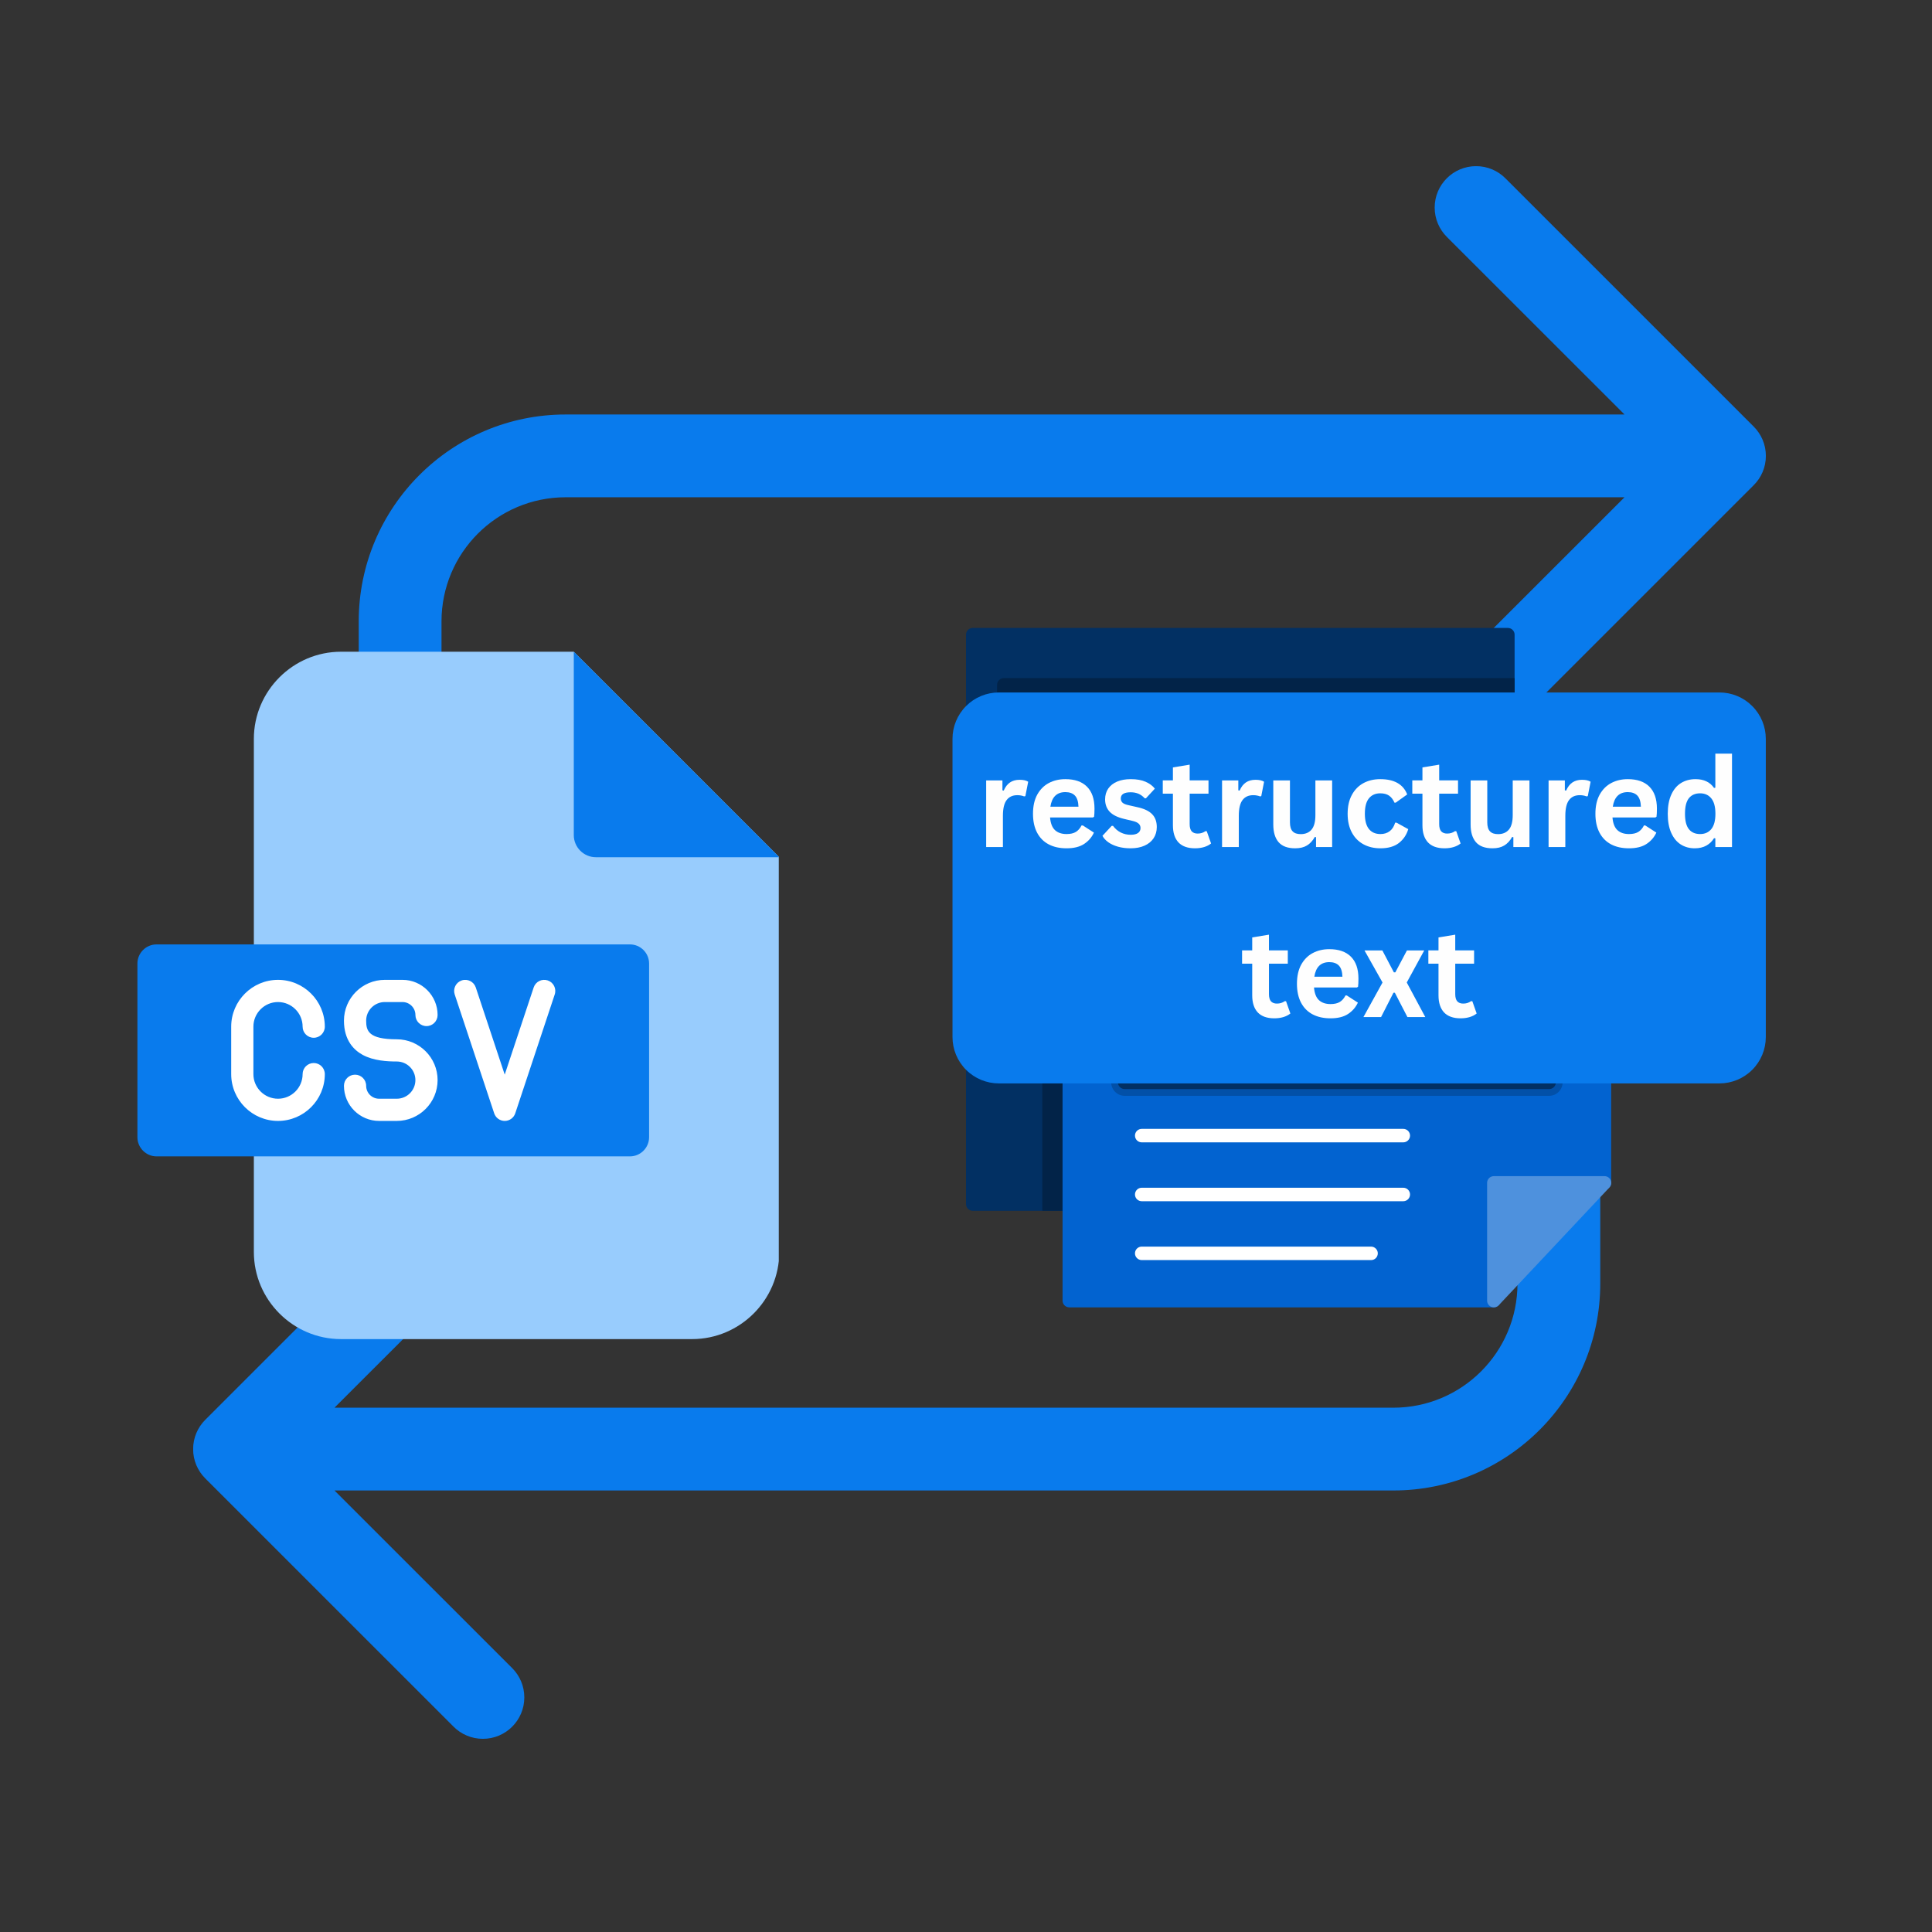
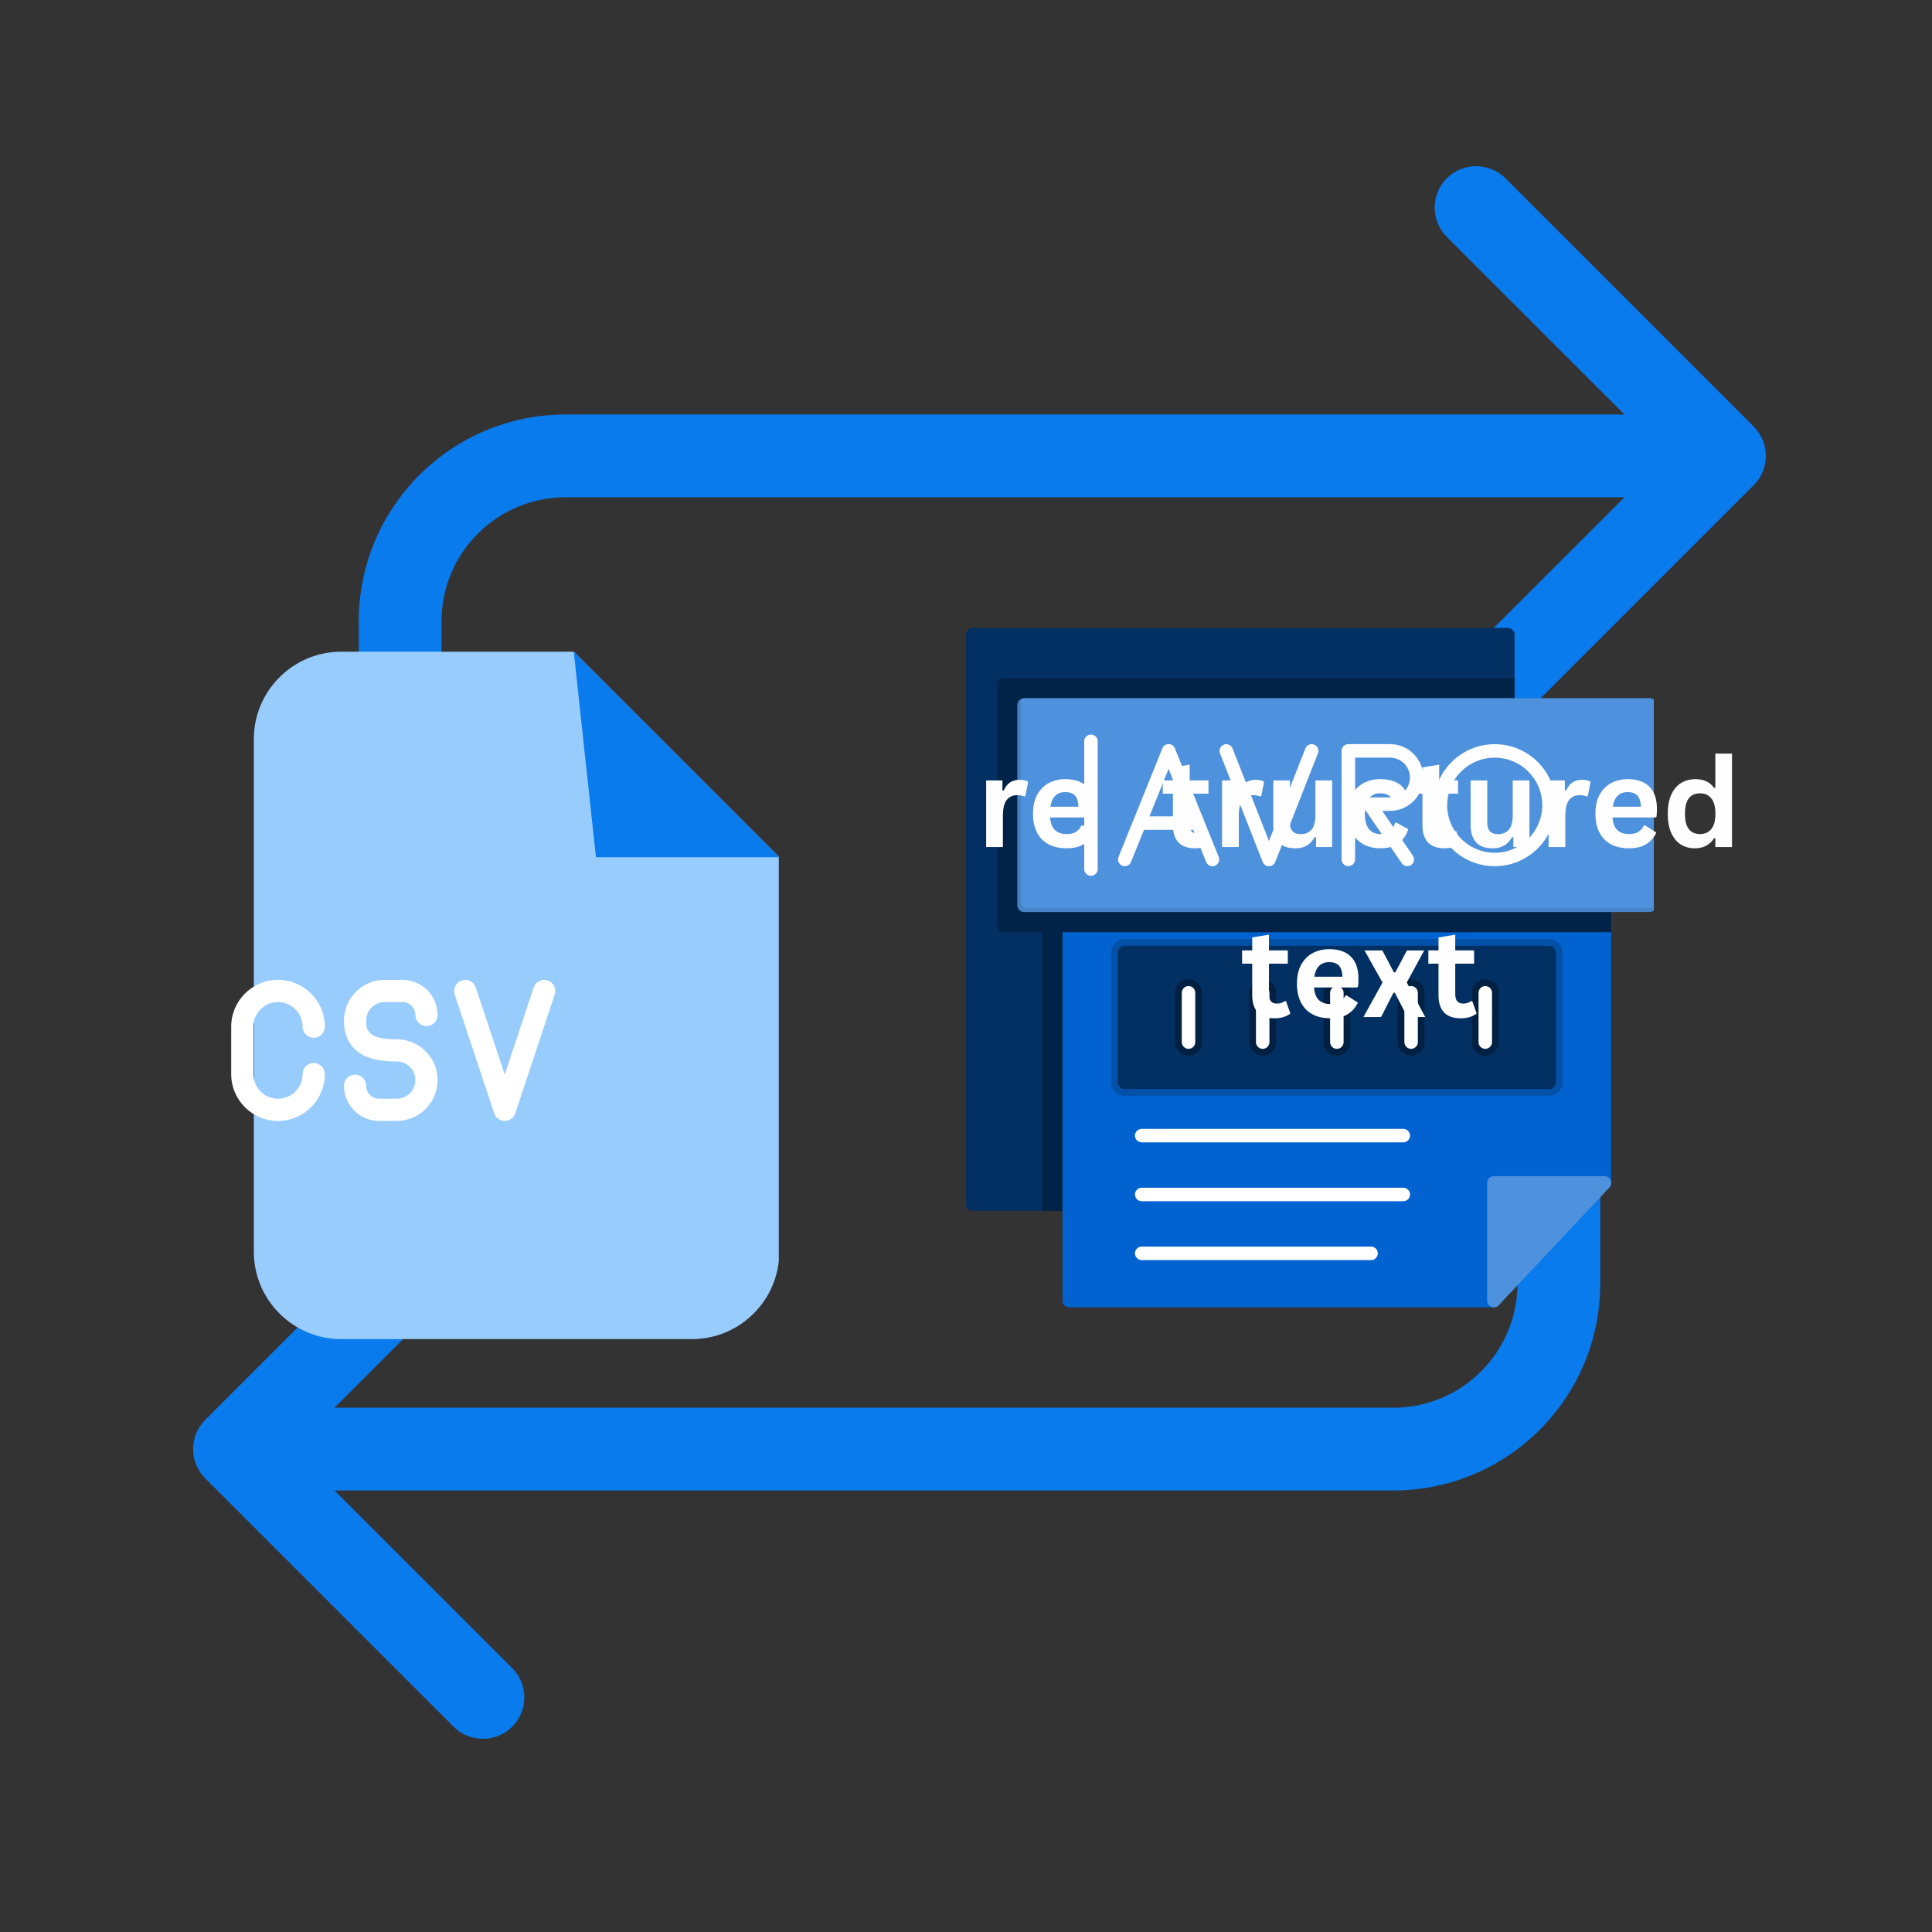
<svg xmlns="http://www.w3.org/2000/svg" width="500" zoomAndPan="magnify" viewBox="0 0 375 375" height="500" preserveAspectRatio="xMidYMid meet" version="1.0">
  <rect x="0" y="0" width="375" height="375" fill="#333333" stroke="none" />
  <defs>
    <g />
    <clipPath id="8cff42a236">
      <path d="M 37.5 32.258 L 342.75 32.258 L 342.75 337.508 L 37.5 337.508 Z M 37.5 32.258 " clip-rule="nonzero" />
    </clipPath>
    <clipPath id="afb2159bab">
      <path d="M 49 126.492 L 151.16 126.492 L 151.16 259.992 L 49 259.992 Z M 49 126.492 " clip-rule="nonzero" />
    </clipPath>
    <clipPath id="097eb3c0ea">
      <path d="M 111 126.492 L 151.16 126.492 L 151.16 167 L 111 167 Z M 111 126.492 " clip-rule="nonzero" />
    </clipPath>
    <clipPath id="16d510aa09">
      <path d="M 26.66 183 L 126 183 L 126 225 L 26.66 225 Z M 26.66 183 " clip-rule="nonzero" />
    </clipPath>
    <clipPath id="b98f0f5d3e">
      <path d="M 187.5 121 L 294 121 L 294 236 L 187.5 236 Z M 187.5 121 " clip-rule="nonzero" />
    </clipPath>
    <clipPath id="1cd3b79ff4">
      <path d="M 197 135 L 321 135 L 321 178 L 197 178 Z M 197 135 " clip-rule="nonzero" />
    </clipPath>
    <clipPath id="8c8c854e02">
      <path d="M 198 135 L 321 135 L 321 177 L 198 177 Z M 198 135 " clip-rule="nonzero" />
    </clipPath>
    <clipPath id="88927b3d5d">
      <path d="M 184.879 134.406 L 342.871 134.406 L 342.871 210.289 L 184.879 210.289 Z M 184.879 134.406 " clip-rule="nonzero" />
    </clipPath>
    <clipPath id="a32cfbaa8e">
-       <path d="M 193.879 134.406 L 333.742 134.406 C 336.129 134.406 338.418 135.352 340.105 137.043 C 341.793 138.73 342.742 141.02 342.742 143.406 L 342.742 201.289 C 342.742 203.676 341.793 205.965 340.105 207.652 C 338.418 209.34 336.129 210.289 333.742 210.289 L 193.879 210.289 C 191.492 210.289 189.203 209.34 187.516 207.652 C 185.828 205.965 184.879 203.676 184.879 201.289 L 184.879 143.406 C 184.879 141.02 185.828 138.73 187.516 137.043 C 189.203 135.352 191.492 134.406 193.879 134.406 Z M 193.879 134.406 " clip-rule="nonzero" />
-     </clipPath>
+       </clipPath>
    <clipPath id="109b5f864c">
      <path d="M 0.879 0.406 L 158.871 0.406 L 158.871 76.289 L 0.879 76.289 Z M 0.879 0.406 " clip-rule="nonzero" />
    </clipPath>
    <clipPath id="dcb439fb68">
      <path d="M 9.879 0.406 L 149.742 0.406 C 152.129 0.406 154.418 1.352 156.105 3.043 C 157.793 4.73 158.742 7.02 158.742 9.406 L 158.742 67.289 C 158.742 69.676 157.793 71.965 156.105 73.652 C 154.418 75.34 152.129 76.289 149.742 76.289 L 9.879 76.289 C 7.492 76.289 5.203 75.34 3.516 73.652 C 1.828 71.965 0.879 69.676 0.879 67.289 L 0.879 9.406 C 0.879 7.02 1.828 4.73 3.516 3.043 C 5.203 1.352 7.492 0.406 9.879 0.406 Z M 9.879 0.406 " clip-rule="nonzero" />
    </clipPath>
    <clipPath id="8a8b51bc0a">
      <rect x="0" width="159" y="0" height="77" />
    </clipPath>
  </defs>
  <g clip-path="url(#8cff42a236)">
    <path fill="#097bed" d="M 340.395 82.801 C 341.848 84.254 342.754 86.262 342.754 88.484 C 342.754 90.711 341.855 92.719 340.395 94.172 L 292.195 142.367 C 290.742 143.824 288.727 144.723 286.512 144.723 C 282.066 144.723 278.469 141.125 278.469 136.684 C 278.469 134.465 279.371 132.449 280.824 130.996 L 315.316 96.52 L 109.793 96.52 C 96.484 96.52 85.695 107.305 85.695 120.617 L 85.695 152.746 C 85.695 157.18 82.098 160.781 77.664 160.781 C 73.23 160.781 69.629 157.18 69.629 152.746 L 69.629 120.617 C 69.629 98.438 87.617 80.453 109.793 80.453 L 315.316 80.453 L 280.824 45.977 C 279.371 44.523 278.469 42.508 278.469 40.289 C 278.469 35.848 282.066 32.25 286.512 32.25 C 288.727 32.25 290.742 33.148 292.195 34.605 Z M 302.574 208.977 C 298.141 208.977 294.543 212.574 294.543 217.008 L 294.543 249.137 C 294.543 262.449 283.754 273.234 270.445 273.234 L 64.922 273.234 L 99.414 238.762 C 100.867 237.305 101.77 235.289 101.77 233.074 C 101.77 228.629 98.172 225.031 93.727 225.031 C 91.512 225.031 89.496 225.934 88.043 227.387 L 39.844 275.582 C 38.391 277.035 37.484 279.043 37.484 281.27 C 37.484 283.492 38.383 285.5 39.844 286.957 L 88.043 335.152 C 89.496 336.605 91.512 337.504 93.727 337.504 C 98.172 337.504 101.77 333.906 101.77 329.465 C 101.77 327.246 100.867 325.23 99.414 323.777 L 64.922 289.301 L 270.445 289.301 C 292.621 289.301 310.609 271.316 310.609 249.137 L 310.609 217.008 C 310.609 212.574 307.008 208.977 302.574 208.977 Z M 302.574 208.977 " fill-opacity="1" fill-rule="nonzero" />
  </g>
  <g clip-path="url(#afb2159bab)">
    <path fill="#98ccfd" d="M 66.191 126.5 L 111.371 126.5 L 151.258 166.387 L 151.258 242.996 C 151.258 252.305 143.648 259.918 134.336 259.918 L 66.191 259.918 C 56.883 259.918 49.273 252.305 49.273 242.996 L 49.273 143.422 C 49.273 134.109 56.883 126.5 66.191 126.5 Z M 66.191 126.5 " fill-opacity="1" fill-rule="evenodd" />
  </g>
  <g clip-path="url(#097eb3c0ea)">
-     <path fill="#097bed" d="M 111.371 126.5 L 151.258 166.387 L 115.672 166.387 C 113.301 166.387 111.371 164.457 111.371 162.086 Z M 111.371 126.5 " fill-opacity="1" fill-rule="evenodd" />
+     <path fill="#097bed" d="M 111.371 126.5 L 151.258 166.387 L 115.672 166.387 Z M 111.371 126.5 " fill-opacity="1" fill-rule="evenodd" />
  </g>
  <g clip-path="url(#16d510aa09)">
-     <path fill="#097bed" d="M 30.387 183.309 L 122.273 183.309 C 124.32 183.309 125.988 184.977 125.988 187.02 L 125.988 220.73 C 125.988 222.773 124.32 224.453 122.273 224.453 L 30.387 224.453 C 28.344 224.453 26.672 222.773 26.672 220.73 L 26.672 187.02 C 26.672 184.977 28.344 183.309 30.387 183.309 Z M 30.387 183.309 " fill-opacity="1" fill-rule="evenodd" />
-   </g>
+     </g>
  <path fill="#ffffff" d="M 49.184 199.273 L 49.184 208.484 C 49.184 211.117 51.328 213.262 53.961 213.262 C 56.598 213.262 58.738 211.117 58.738 208.484 C 58.738 207.297 59.703 206.332 60.895 206.332 C 62.082 206.332 63.047 207.297 63.047 208.484 C 63.047 213.496 58.973 217.57 53.961 217.57 C 48.953 217.57 44.875 213.496 44.875 208.484 L 44.875 199.273 C 44.875 194.266 48.953 190.188 53.961 190.188 C 58.973 190.188 63.047 194.266 63.047 199.273 C 63.047 200.465 62.082 201.43 60.895 201.43 C 59.703 201.43 58.738 200.465 58.738 199.273 C 58.738 196.641 56.598 194.496 53.961 194.496 C 51.328 194.496 49.184 196.641 49.184 199.273 Z M 74.688 194.496 L 78.117 194.496 C 79.504 194.496 80.633 195.625 80.633 197.008 C 80.633 198.199 81.594 199.164 82.785 199.164 C 83.977 199.164 84.938 198.199 84.938 197.008 C 84.938 193.25 81.879 190.188 78.117 190.188 L 74.688 190.188 C 70.316 190.188 66.762 193.742 66.762 198.109 C 66.762 201.973 68.746 203.855 70.41 204.758 C 72.527 205.902 75.191 206.035 77.012 206.035 C 79.008 206.035 80.629 207.652 80.629 209.645 C 80.629 211.641 79.008 213.262 77.012 213.262 L 73.582 213.262 C 72.195 213.262 71.07 212.137 71.07 210.75 C 71.07 209.559 70.105 208.594 68.914 208.594 C 67.727 208.594 66.762 209.559 66.762 210.75 C 66.762 214.512 69.82 217.57 73.582 217.57 L 77.012 217.57 C 81.383 217.57 84.938 214.016 84.938 209.645 C 84.938 205.277 81.383 201.727 77.012 201.727 C 71.516 201.727 71.07 200.086 71.07 198.105 C 71.07 196.117 72.691 194.496 74.688 194.496 Z M 106.309 190.297 C 105.18 189.922 103.961 190.535 103.586 191.664 L 97.965 208.582 L 92.348 191.664 C 91.973 190.535 90.754 189.926 89.625 190.297 C 88.496 190.672 87.883 191.895 88.258 193.023 L 95.922 216.094 C 96.215 216.977 97.039 217.57 97.965 217.57 C 98.895 217.57 99.719 216.977 100.012 216.094 L 107.672 193.023 C 108.047 191.895 107.438 190.672 106.309 190.297 Z M 106.309 190.297 " fill-opacity="1" fill-rule="nonzero" />
  <g clip-path="url(#b98f0f5d3e)">
    <path fill="#023063" d="M 207.551 235.016 L 188.809 235.016 C 188.09 235.016 187.5 234.426 187.5 233.707 L 187.5 123.191 C 187.5 122.469 188.09 121.879 188.809 121.879 L 292.676 121.883 C 293.398 121.883 293.984 122.469 293.984 123.191 L 293.984 136.855 C 293.984 137.574 293.398 138.164 292.676 138.164 L 200.078 138.164 L 200.078 174.402 L 207.551 174.402 C 208.27 174.402 208.859 174.992 208.859 175.711 L 208.859 233.707 C 208.859 234.426 208.27 235.016 207.551 235.016 Z M 207.551 235.016 " fill-opacity="1" fill-rule="evenodd" />
  </g>
  <path fill="#022348" d="M 207.551 235.016 L 202.316 235.016 L 202.316 175.711 C 202.316 175.262 202.375 174.824 202.48 174.402 L 207.551 174.402 C 208.27 174.402 208.859 174.992 208.859 175.711 L 208.859 233.707 C 208.859 234.426 208.27 235.016 207.551 235.016 Z M 207.551 235.016 " fill-opacity="1" fill-rule="evenodd" />
  <path fill="#022348" d="M 293.984 131.617 L 293.984 136.855 C 293.984 137.574 293.398 138.164 292.676 138.164 L 200.078 138.164 L 200.078 174.402 L 207.551 174.402 C 208.27 174.402 208.859 174.992 208.859 175.711 L 208.859 180.949 L 194.844 180.949 C 194.125 180.949 193.535 180.359 193.535 179.641 L 193.535 132.926 C 193.535 132.207 194.121 131.617 194.844 131.617 Z M 293.984 131.617 " fill-opacity="1" fill-rule="evenodd" />
  <path fill="#0263d0" d="M 289.953 253.758 L 207.551 253.758 C 206.832 253.758 206.242 253.168 206.242 252.449 L 206.242 175.711 C 206.242 174.992 206.832 174.402 207.551 174.402 L 311.418 174.402 C 312.141 174.402 312.727 174.992 312.727 175.711 L 312.727 229.598 C 312.727 230.316 312.141 230.906 311.418 230.906 L 291.25 230.906 L 291.25 252.449 C 291.262 253.168 290.676 253.758 289.953 253.758 Z M 289.953 253.758 " fill-opacity="1" fill-rule="evenodd" />
  <path fill="#022348" d="M 204.934 180.949 L 204.934 175.711 C 204.934 174.992 205.523 174.402 206.242 174.402 L 311.418 174.402 C 312.141 174.402 312.727 174.992 312.727 175.711 L 312.727 180.949 Z M 204.934 180.949 " fill-opacity="1" fill-rule="evenodd" />
  <g clip-path="url(#1cd3b79ff4)">
    <path fill="#4683c7" d="M 320.215 177.02 L 198.77 177.02 C 198.051 177.02 197.461 176.434 197.461 175.711 L 197.461 136.855 C 197.461 136.133 198.051 135.543 198.77 135.543 L 320.215 135.543 C 320.934 135.543 321.523 136.133 321.523 136.855 L 321.523 175.711 C 321.523 176.434 320.934 177.02 320.215 177.02 Z M 320.215 177.02 " fill-opacity="1" fill-rule="evenodd" />
  </g>
  <g clip-path="url(#8c8c854e02)">
    <path fill="#4e91dd" d="M 198.262 135.648 C 198.418 135.582 198.59 135.543 198.77 135.543 L 320.215 135.543 C 320.934 135.543 321.523 136.133 321.523 136.855 L 321.523 175.711 C 321.523 175.875 321.492 176.031 321.438 176.176 C 321.281 176.242 321.109 176.281 320.93 176.281 L 199.484 176.281 C 198.766 176.281 198.176 175.691 198.176 174.973 L 198.176 136.113 C 198.176 135.949 198.207 135.793 198.262 135.648 Z M 198.262 135.648 " fill-opacity="1" fill-rule="evenodd" />
  </g>
  <path fill="#4e91dd" d="M 289.953 253.758 C 289.797 253.758 289.629 253.73 289.469 253.664 C 288.973 253.469 288.645 252.984 288.645 252.449 L 288.645 229.598 C 288.645 228.875 289.234 228.289 289.953 228.289 L 311.434 228.289 C 311.957 228.289 312.426 228.602 312.637 229.074 C 312.848 229.559 312.742 230.105 312.387 230.488 L 290.91 253.34 C 290.648 253.613 290.309 253.758 289.953 253.758 Z M 289.953 253.758 " fill-opacity="1" fill-rule="evenodd" />
  <path fill="#0250a8" d="M 300.688 212.699 L 218.297 212.699 C 216.855 212.699 215.68 211.523 215.68 210.082 L 215.68 184.887 C 215.68 183.445 216.855 182.27 218.297 182.27 L 300.688 182.27 C 302.129 182.27 303.305 183.445 303.305 184.887 L 303.305 210.07 C 303.305 211.516 302.137 212.699 300.688 212.699 Z M 300.688 212.699 " fill-opacity="1" fill-rule="evenodd" />
  <path fill="#023063" d="M 300.688 211.391 L 218.297 211.391 C 217.578 211.391 216.988 210.801 216.988 210.082 L 216.988 184.887 C 216.988 184.168 217.578 183.578 218.297 183.578 L 300.688 183.578 C 301.406 183.578 301.996 184.168 301.996 184.887 L 301.996 210.07 C 301.996 210.801 301.406 211.391 300.688 211.391 Z M 300.688 211.391 " fill-opacity="1" fill-rule="evenodd" />
  <path fill="#022041" d="M 230.691 204.887 C 229.25 204.887 228.074 203.711 228.074 202.27 L 228.074 192.699 C 228.074 191.258 229.25 190.082 230.691 190.082 C 232.133 190.082 233.309 191.258 233.309 192.699 L 233.309 202.27 C 233.309 203.711 232.133 204.887 230.691 204.887 Z M 245.09 204.887 C 243.645 204.887 242.469 203.711 242.469 202.27 L 242.469 192.699 C 242.469 191.258 243.645 190.082 245.09 190.082 C 246.531 190.082 247.707 191.258 247.707 192.699 L 247.707 202.27 C 247.707 203.711 246.531 204.887 245.09 204.887 Z M 259.484 204.887 C 258.043 204.887 256.867 203.711 256.867 202.27 L 256.867 192.699 C 256.867 191.258 258.043 190.082 259.484 190.082 C 260.926 190.082 262.102 191.258 262.102 192.699 L 262.102 202.27 C 262.102 203.715 260.934 204.887 259.484 204.887 Z M 273.895 204.887 C 272.453 204.887 271.277 203.711 271.277 202.27 L 271.277 192.699 C 271.277 191.258 272.453 190.082 273.895 190.082 C 275.336 190.082 276.512 191.258 276.512 192.699 L 276.512 202.27 C 276.512 203.711 275.336 204.887 273.895 204.887 Z M 288.293 204.887 C 286.852 204.887 285.676 203.711 285.676 202.27 L 285.676 192.699 C 285.676 191.258 286.852 190.082 288.293 190.082 C 289.734 190.082 290.91 191.258 290.91 192.699 L 290.91 202.27 C 290.91 203.711 289.734 204.887 288.293 204.887 Z M 288.293 204.887 " fill-opacity="1" fill-rule="evenodd" />
  <path fill="#ffffff" d="M 230.691 203.578 C 229.973 203.578 229.383 202.988 229.383 202.27 L 229.383 192.699 C 229.383 191.98 229.973 191.391 230.691 191.391 C 231.41 191.391 232 191.98 232 192.699 L 232 202.27 C 232 202.988 231.41 203.578 230.691 203.578 Z M 230.691 203.578 " fill-opacity="1" fill-rule="evenodd" />
  <path fill="#ffffff" d="M 245.09 203.578 C 244.367 203.578 243.781 202.988 243.781 202.27 L 243.781 192.699 C 243.781 191.98 244.367 191.391 245.09 191.391 C 245.809 191.391 246.398 191.98 246.398 192.699 L 246.398 202.27 C 246.398 202.988 245.809 203.578 245.09 203.578 Z M 245.09 203.578 " fill-opacity="1" fill-rule="evenodd" />
  <path fill="#ffffff" d="M 259.484 203.578 C 258.766 203.578 258.176 202.988 258.176 202.27 L 258.176 192.699 C 258.176 191.98 258.766 191.391 259.484 191.391 C 260.203 191.391 260.793 191.98 260.793 192.699 L 260.793 202.27 C 260.793 202.988 260.219 203.578 259.484 203.578 Z M 259.484 203.578 " fill-opacity="1" fill-rule="evenodd" />
  <path fill="#ffffff" d="M 273.895 203.578 C 273.176 203.578 272.586 202.988 272.586 202.27 L 272.586 192.699 C 272.586 191.98 273.176 191.391 273.895 191.391 C 274.613 191.391 275.203 191.98 275.203 192.699 L 275.203 202.27 C 275.203 202.988 274.613 203.578 273.895 203.578 Z M 273.895 203.578 " fill-opacity="1" fill-rule="evenodd" />
  <path fill="#ffffff" d="M 288.293 203.578 C 287.57 203.578 286.984 202.988 286.984 202.27 L 286.984 192.699 C 286.984 191.98 287.57 191.391 288.293 191.391 C 289.012 191.391 289.602 191.98 289.602 192.699 L 289.602 202.27 C 289.602 202.988 289.012 203.578 288.293 203.578 Z M 288.293 203.578 " fill-opacity="1" fill-rule="evenodd" />
  <path fill="#ffffff" d="M 272.375 221.73 L 221.609 221.73 C 220.887 221.73 220.297 221.141 220.297 220.422 C 220.297 219.703 220.887 219.113 221.609 219.113 L 272.375 219.113 C 273.098 219.113 273.688 219.703 273.688 220.422 C 273.688 221.141 273.098 221.73 272.375 221.73 Z M 272.375 221.73 " fill-opacity="1" fill-rule="evenodd" />
  <path fill="#ffffff" d="M 272.375 233.156 L 221.609 233.156 C 220.887 233.156 220.297 232.566 220.297 231.848 C 220.297 231.129 220.887 230.539 221.609 230.539 L 272.375 230.539 C 273.098 230.539 273.688 231.129 273.688 231.848 C 273.688 232.566 273.098 233.156 272.375 233.156 Z M 272.375 233.156 " fill-opacity="1" fill-rule="evenodd" />
  <path fill="#ffffff" d="M 266.133 244.582 L 221.609 244.582 C 220.887 244.582 220.297 243.992 220.297 243.273 C 220.297 242.555 220.887 241.965 221.609 241.965 L 266.121 241.965 C 266.84 241.965 267.43 242.555 267.43 243.273 C 267.43 243.992 266.855 244.582 266.133 244.582 Z M 266.133 244.582 " fill-opacity="1" fill-rule="evenodd" />
  <path fill="#fefefe" d="M 211.754 169.992 C 211.031 169.992 210.445 169.402 210.445 168.684 L 210.445 143.883 C 210.445 143.16 211.031 142.574 211.754 142.574 C 212.473 142.574 213.062 143.16 213.062 143.883 L 213.062 168.684 C 213.062 169.402 212.473 169.992 211.754 169.992 Z M 211.754 169.992 " fill-opacity="1" fill-rule="evenodd" />
-   <path fill="#fefefe" d="M 307.23 169.992 C 306.512 169.992 305.922 169.402 305.922 168.684 L 305.922 143.883 C 305.922 143.16 306.512 142.574 307.23 142.574 C 307.949 142.574 308.539 143.16 308.539 143.883 L 308.539 168.684 C 308.539 169.402 307.949 169.992 307.23 169.992 Z M 307.23 169.992 " fill-opacity="1" fill-rule="evenodd" />
  <path fill="#fefefe" d="M 235.336 168.133 C 234.812 168.133 234.328 167.82 234.121 167.309 L 231.594 161.066 L 222.055 161.066 L 219.527 167.309 C 219.254 167.977 218.492 168.305 217.824 168.031 C 217.156 167.754 216.832 166.996 217.105 166.328 L 219.945 159.285 C 219.957 159.273 219.957 159.246 219.973 159.234 L 225.613 145.258 C 225.809 144.758 226.293 144.43 226.828 144.43 C 227.367 144.43 227.836 144.758 228.047 145.258 L 233.688 159.234 C 233.703 159.262 233.703 159.273 233.715 159.301 L 236.555 166.328 C 236.828 166.996 236.504 167.754 235.836 168.031 C 235.664 168.094 235.496 168.133 235.336 168.133 Z M 223.113 158.449 L 230.547 158.449 L 226.828 149.246 Z M 223.113 158.449 " fill-opacity="1" fill-rule="evenodd" />
  <path fill="#fefefe" d="M 246.305 168.133 C 245.77 168.133 245.285 167.809 245.09 167.309 L 236.805 146.238 C 236.543 145.57 236.867 144.812 237.535 144.535 C 238.203 144.273 238.965 144.602 239.238 145.27 L 246.305 163.238 L 253.375 145.27 C 253.637 144.602 254.395 144.262 255.074 144.535 C 255.742 144.797 256.082 145.559 255.809 146.238 L 247.523 167.309 C 247.328 167.809 246.844 168.133 246.305 168.133 Z M 246.305 168.133 " fill-opacity="1" fill-rule="evenodd" />
  <path fill="#fefefe" d="M 273.164 168.133 C 272.742 168.133 272.34 167.938 272.078 167.559 L 265.125 157.391 L 263.02 157.391 L 263.02 166.812 C 263.02 167.531 262.43 168.121 261.711 168.121 C 260.992 168.121 260.402 167.531 260.402 166.812 L 260.402 145.742 C 260.402 145.02 260.992 144.43 261.711 144.43 L 269.801 144.43 C 273.371 144.43 276.277 147.336 276.277 150.91 C 276.277 154.484 273.371 157.391 269.801 157.391 L 268.293 157.391 L 274.234 166.078 C 274.641 166.68 274.484 167.492 273.895 167.898 C 273.672 168.055 273.426 168.133 273.164 168.133 Z M 265.848 154.785 L 269.812 154.785 C 271.945 154.785 273.672 153.055 273.672 150.922 C 273.672 148.789 271.945 147.062 269.812 147.062 L 263.031 147.062 L 263.031 154.785 L 265.809 154.785 C 265.82 154.785 265.832 154.785 265.848 154.785 Z M 265.848 154.785 " fill-opacity="1" fill-rule="evenodd" />
  <path fill="#fefefe" d="M 290.125 168.133 C 283.594 168.133 278.281 162.82 278.281 156.289 C 278.281 149.758 283.594 144.445 290.125 144.445 C 296.656 144.445 301.969 149.758 301.969 156.289 C 301.969 162.82 296.656 168.133 290.125 168.133 Z M 290.125 147.062 C 287.664 147.062 285.348 148.02 283.594 149.758 C 281.852 151.5 280.898 153.816 280.898 156.289 C 280.898 161.379 285.035 165.516 290.125 165.516 C 295.215 165.516 299.352 161.379 299.352 156.289 C 299.352 151.199 295.215 147.062 290.125 147.062 Z M 290.125 147.062 " fill-opacity="1" fill-rule="evenodd" />
  <g clip-path="url(#88927b3d5d)">
    <g clip-path="url(#a32cfbaa8e)">
      <g transform="matrix(1, 0, 0, 1, 184, 134)">
        <g clip-path="url(#8a8b51bc0a)">
          <g clip-path="url(#109b5f864c)">
            <g clip-path="url(#dcb439fb68)">
              <path fill="#097bed" d="M 0.879 0.406 L 158.871 0.406 L 158.871 76.289 L 0.879 76.289 Z M 0.879 0.406 " fill-opacity="1" fill-rule="nonzero" />
            </g>
          </g>
        </g>
      </g>
    </g>
  </g>
  <g fill="#fefefe" fill-opacity="1">
    <g transform="translate(189.555, 164.405)">
      <g>
        <path d="M 1.859 0 L 1.859 -12.922 L 5.016 -12.922 L 5.016 -11 L 5.266 -10.953 C 5.578 -11.672 5.984 -12.195 6.484 -12.531 C 6.992 -12.875 7.613 -13.047 8.344 -13.047 C 9.082 -13.047 9.641 -12.922 10.016 -12.672 L 9.469 -9.875 L 9.219 -9.828 C 9.008 -9.91 8.805 -9.969 8.609 -10 C 8.422 -10.039 8.188 -10.062 7.906 -10.062 C 7 -10.062 6.305 -9.742 5.828 -9.109 C 5.348 -8.473 5.109 -7.453 5.109 -6.047 L 5.109 0 Z M 1.859 0 " />
      </g>
    </g>
  </g>
  <g fill="#fefefe" fill-opacity="1">
    <g transform="translate(199.347, 164.405)">
      <g>
        <path d="M 12.781 -5.734 L 4.469 -5.734 C 4.562 -4.609 4.879 -3.789 5.422 -3.281 C 5.973 -2.77 6.723 -2.516 7.672 -2.516 C 8.41 -2.516 9.008 -2.648 9.469 -2.922 C 9.926 -3.203 10.297 -3.625 10.578 -4.188 L 10.828 -4.188 L 12.984 -2.797 C 12.566 -1.891 11.93 -1.156 11.078 -0.594 C 10.223 -0.031 9.086 0.25 7.672 0.25 C 6.328 0.25 5.172 -0.004 4.203 -0.516 C 3.234 -1.023 2.484 -1.781 1.953 -2.781 C 1.422 -3.789 1.156 -5.016 1.156 -6.453 C 1.156 -7.922 1.43 -9.16 1.984 -10.172 C 2.547 -11.18 3.297 -11.93 4.234 -12.422 C 5.18 -12.922 6.25 -13.172 7.438 -13.172 C 9.258 -13.172 10.656 -12.688 11.625 -11.719 C 12.602 -10.75 13.094 -9.328 13.094 -7.453 C 13.094 -6.773 13.066 -6.25 13.016 -5.875 Z M 9.984 -7.828 C 9.953 -8.816 9.723 -9.535 9.297 -9.984 C 8.867 -10.43 8.25 -10.656 7.438 -10.656 C 5.789 -10.656 4.82 -9.711 4.531 -7.828 Z M 9.984 -7.828 " />
      </g>
    </g>
  </g>
  <g fill="#fefefe" fill-opacity="1">
    <g transform="translate(213.391, 164.405)">
      <g>
-         <path d="M 6.047 0.25 C 5.16 0.25 4.348 0.145 3.609 -0.062 C 2.879 -0.27 2.254 -0.555 1.734 -0.922 C 1.223 -1.285 0.844 -1.703 0.594 -2.172 L 2.391 -4.109 L 2.641 -4.109 C 3.066 -3.535 3.57 -3.102 4.156 -2.812 C 4.75 -2.52 5.391 -2.375 6.078 -2.375 C 6.703 -2.375 7.176 -2.488 7.5 -2.719 C 7.82 -2.945 7.984 -3.27 7.984 -3.688 C 7.984 -4.02 7.867 -4.297 7.641 -4.516 C 7.41 -4.742 7.035 -4.922 6.516 -5.047 L 4.812 -5.453 C 3.531 -5.754 2.594 -6.219 2 -6.844 C 1.406 -7.477 1.109 -8.281 1.109 -9.25 C 1.109 -10.051 1.312 -10.75 1.719 -11.344 C 2.133 -11.938 2.711 -12.391 3.453 -12.703 C 4.203 -13.016 5.078 -13.172 6.078 -13.172 C 7.234 -13.172 8.191 -13.004 8.953 -12.672 C 9.723 -12.336 10.328 -11.891 10.766 -11.328 L 9.031 -9.453 L 8.797 -9.453 C 8.43 -9.859 8.023 -10.156 7.578 -10.344 C 7.129 -10.531 6.629 -10.625 6.078 -10.625 C 4.797 -10.625 4.156 -10.223 4.156 -9.422 C 4.156 -9.086 4.27 -8.812 4.5 -8.594 C 4.738 -8.383 5.16 -8.219 5.766 -8.094 L 7.359 -7.734 C 8.672 -7.453 9.629 -7 10.234 -6.375 C 10.836 -5.758 11.141 -4.926 11.141 -3.875 C 11.141 -3.062 10.938 -2.344 10.531 -1.719 C 10.125 -1.094 9.535 -0.609 8.766 -0.266 C 8.004 0.078 7.098 0.25 6.047 0.25 Z M 6.047 0.25 " />
-       </g>
+         </g>
    </g>
  </g>
  <g fill="#fefefe" fill-opacity="1">
    <g transform="translate(225.303, 164.405)">
      <g>
        <path d="M 8.922 -3.078 L 9.766 -0.688 C 9.41 -0.395 8.969 -0.164 8.438 0 C 7.906 0.164 7.305 0.25 6.641 0.25 C 5.234 0.25 4.164 -0.129 3.438 -0.891 C 2.719 -1.66 2.359 -2.77 2.359 -4.219 L 2.359 -10.359 L 0.391 -10.359 L 0.391 -12.938 L 2.359 -12.938 L 2.359 -15.453 L 5.609 -15.984 L 5.609 -12.938 L 9.266 -12.938 L 9.266 -10.359 L 5.609 -10.359 L 5.609 -4.453 C 5.609 -3.816 5.738 -3.348 6 -3.047 C 6.27 -2.754 6.656 -2.609 7.156 -2.609 C 7.738 -2.609 8.242 -2.766 8.672 -3.078 Z M 8.922 -3.078 " />
      </g>
    </g>
  </g>
  <g fill="#fefefe" fill-opacity="1">
    <g transform="translate(235.341, 164.405)">
      <g>
        <path d="M 1.859 0 L 1.859 -12.922 L 5.016 -12.922 L 5.016 -11 L 5.266 -10.953 C 5.578 -11.672 5.984 -12.195 6.484 -12.531 C 6.992 -12.875 7.613 -13.047 8.344 -13.047 C 9.082 -13.047 9.641 -12.922 10.016 -12.672 L 9.469 -9.875 L 9.219 -9.828 C 9.008 -9.91 8.805 -9.969 8.609 -10 C 8.422 -10.039 8.188 -10.062 7.906 -10.062 C 7 -10.062 6.305 -9.742 5.828 -9.109 C 5.348 -8.473 5.109 -7.453 5.109 -6.047 L 5.109 0 Z M 1.859 0 " />
      </g>
    </g>
  </g>
  <g fill="#fefefe" fill-opacity="1">
    <g transform="translate(245.473, 164.405)">
      <g>
        <path d="M 5.922 0.25 C 4.461 0.25 3.391 -0.145 2.703 -0.938 C 2.016 -1.738 1.672 -2.879 1.672 -4.359 L 1.672 -12.922 L 4.906 -12.922 L 4.906 -4.766 C 4.906 -3.984 5.078 -3.41 5.422 -3.047 C 5.766 -2.68 6.289 -2.5 7 -2.5 C 7.895 -2.5 8.594 -2.789 9.094 -3.375 C 9.594 -3.969 9.844 -4.898 9.844 -6.172 L 9.844 -12.922 L 13.094 -12.922 L 13.094 0 L 9.969 0 L 9.969 -1.906 L 9.734 -1.953 C 9.316 -1.211 8.805 -0.66 8.203 -0.297 C 7.609 0.066 6.848 0.25 5.922 0.25 Z M 5.922 0.25 " />
      </g>
    </g>
  </g>
  <g fill="#fefefe" fill-opacity="1">
    <g transform="translate(260.419, 164.405)">
      <g>
        <path d="M 7.531 0.25 C 6.281 0.25 5.176 -0.008 4.219 -0.531 C 3.258 -1.051 2.508 -1.816 1.969 -2.828 C 1.426 -3.836 1.156 -5.047 1.156 -6.453 C 1.156 -7.879 1.426 -9.094 1.969 -10.094 C 2.508 -11.102 3.254 -11.867 4.203 -12.391 C 5.16 -12.91 6.254 -13.172 7.484 -13.172 C 10.203 -13.172 11.945 -12.18 12.719 -10.203 L 10.484 -8.609 L 10.25 -8.609 C 9.977 -9.223 9.629 -9.676 9.203 -9.969 C 8.773 -10.27 8.203 -10.422 7.484 -10.422 C 6.547 -10.422 5.812 -10.094 5.281 -9.438 C 4.758 -8.789 4.5 -7.797 4.5 -6.453 C 4.5 -5.129 4.766 -4.141 5.297 -3.484 C 5.828 -2.836 6.57 -2.516 7.531 -2.516 C 8.238 -2.516 8.836 -2.703 9.328 -3.078 C 9.816 -3.453 10.164 -4 10.375 -4.719 L 10.625 -4.734 L 12.922 -3.469 C 12.598 -2.375 11.992 -1.477 11.109 -0.781 C 10.223 -0.094 9.031 0.25 7.531 0.25 Z M 7.531 0.25 " />
      </g>
    </g>
  </g>
  <g fill="#fefefe" fill-opacity="1">
    <g transform="translate(273.736, 164.405)">
      <g>
        <path d="M 8.922 -3.078 L 9.766 -0.688 C 9.41 -0.395 8.969 -0.164 8.438 0 C 7.906 0.164 7.305 0.25 6.641 0.25 C 5.234 0.25 4.164 -0.129 3.438 -0.891 C 2.719 -1.66 2.359 -2.77 2.359 -4.219 L 2.359 -10.359 L 0.391 -10.359 L 0.391 -12.938 L 2.359 -12.938 L 2.359 -15.453 L 5.609 -15.984 L 5.609 -12.938 L 9.266 -12.938 L 9.266 -10.359 L 5.609 -10.359 L 5.609 -4.453 C 5.609 -3.816 5.738 -3.348 6 -3.047 C 6.27 -2.754 6.656 -2.609 7.156 -2.609 C 7.738 -2.609 8.242 -2.766 8.672 -3.078 Z M 8.922 -3.078 " />
      </g>
    </g>
  </g>
  <g fill="#fefefe" fill-opacity="1">
    <g transform="translate(283.774, 164.405)">
      <g>
        <path d="M 5.922 0.25 C 4.461 0.25 3.391 -0.145 2.703 -0.938 C 2.016 -1.738 1.672 -2.879 1.672 -4.359 L 1.672 -12.922 L 4.906 -12.922 L 4.906 -4.766 C 4.906 -3.984 5.078 -3.41 5.422 -3.047 C 5.766 -2.68 6.289 -2.5 7 -2.5 C 7.895 -2.5 8.594 -2.789 9.094 -3.375 C 9.594 -3.969 9.844 -4.898 9.844 -6.172 L 9.844 -12.922 L 13.094 -12.922 L 13.094 0 L 9.969 0 L 9.969 -1.906 L 9.734 -1.953 C 9.316 -1.211 8.805 -0.66 8.203 -0.297 C 7.609 0.066 6.848 0.25 5.922 0.25 Z M 5.922 0.25 " />
      </g>
    </g>
  </g>
  <g fill="#fefefe" fill-opacity="1">
    <g transform="translate(298.72, 164.405)">
      <g>
        <path d="M 1.859 0 L 1.859 -12.922 L 5.016 -12.922 L 5.016 -11 L 5.266 -10.953 C 5.578 -11.672 5.984 -12.195 6.484 -12.531 C 6.992 -12.875 7.613 -13.047 8.344 -13.047 C 9.082 -13.047 9.641 -12.922 10.016 -12.672 L 9.469 -9.875 L 9.219 -9.828 C 9.008 -9.91 8.805 -9.969 8.609 -10 C 8.422 -10.039 8.188 -10.062 7.906 -10.062 C 7 -10.062 6.305 -9.742 5.828 -9.109 C 5.348 -8.473 5.109 -7.453 5.109 -6.047 L 5.109 0 Z M 1.859 0 " />
      </g>
    </g>
  </g>
  <g fill="#fefefe" fill-opacity="1">
    <g transform="translate(308.512, 164.405)">
      <g>
        <path d="M 12.781 -5.734 L 4.469 -5.734 C 4.562 -4.609 4.879 -3.789 5.422 -3.281 C 5.973 -2.77 6.723 -2.516 7.672 -2.516 C 8.41 -2.516 9.008 -2.648 9.469 -2.922 C 9.926 -3.203 10.297 -3.625 10.578 -4.188 L 10.828 -4.188 L 12.984 -2.797 C 12.566 -1.891 11.93 -1.156 11.078 -0.594 C 10.223 -0.031 9.086 0.25 7.672 0.25 C 6.328 0.25 5.172 -0.004 4.203 -0.516 C 3.234 -1.023 2.484 -1.781 1.953 -2.781 C 1.422 -3.789 1.156 -5.016 1.156 -6.453 C 1.156 -7.922 1.43 -9.16 1.984 -10.172 C 2.547 -11.18 3.297 -11.93 4.234 -12.422 C 5.18 -12.922 6.25 -13.172 7.438 -13.172 C 9.258 -13.172 10.656 -12.688 11.625 -11.719 C 12.602 -10.75 13.094 -9.328 13.094 -7.453 C 13.094 -6.773 13.066 -6.25 13.016 -5.875 Z M 9.984 -7.828 C 9.953 -8.816 9.723 -9.535 9.297 -9.984 C 8.867 -10.43 8.25 -10.656 7.438 -10.656 C 5.789 -10.656 4.82 -9.711 4.531 -7.828 Z M 9.984 -7.828 " />
      </g>
    </g>
  </g>
  <g fill="#fefefe" fill-opacity="1">
    <g transform="translate(322.556, 164.405)">
      <g>
        <path d="M 6.391 0.25 C 5.367 0.25 4.461 0 3.672 -0.5 C 2.891 -1 2.273 -1.75 1.828 -2.75 C 1.379 -3.75 1.156 -4.984 1.156 -6.453 C 1.156 -7.93 1.383 -9.172 1.844 -10.172 C 2.301 -11.18 2.93 -11.93 3.734 -12.422 C 4.547 -12.922 5.484 -13.172 6.547 -13.172 C 7.359 -13.172 8.055 -13.031 8.641 -12.75 C 9.234 -12.477 9.734 -12.051 10.141 -11.469 L 10.391 -11.516 L 10.391 -18.125 L 13.625 -18.125 L 13.625 0 L 10.391 0 L 10.391 -1.672 L 10.141 -1.719 C 9.773 -1.113 9.281 -0.633 8.656 -0.281 C 8.031 0.07 7.273 0.25 6.391 0.25 Z M 7.438 -2.516 C 8.352 -2.516 9.078 -2.836 9.609 -3.484 C 10.141 -4.141 10.406 -5.129 10.406 -6.453 C 10.406 -7.785 10.141 -8.781 9.609 -9.438 C 9.078 -10.094 8.352 -10.422 7.438 -10.422 C 6.488 -10.422 5.758 -10.102 5.25 -9.469 C 4.75 -8.832 4.5 -7.828 4.5 -6.453 C 4.5 -5.098 4.75 -4.102 5.25 -3.469 C 5.758 -2.832 6.488 -2.516 7.438 -2.516 Z M 7.438 -2.516 " />
      </g>
    </g>
  </g>
  <g fill="#fefefe" fill-opacity="1">
    <g transform="translate(240.695, 197.405)">
      <g>
        <path d="M 8.922 -3.078 L 9.766 -0.688 C 9.41 -0.395 8.969 -0.164 8.438 0 C 7.906 0.164 7.305 0.25 6.641 0.25 C 5.234 0.25 4.164 -0.129 3.438 -0.891 C 2.719 -1.66 2.359 -2.77 2.359 -4.219 L 2.359 -10.359 L 0.391 -10.359 L 0.391 -12.938 L 2.359 -12.938 L 2.359 -15.453 L 5.609 -15.984 L 5.609 -12.938 L 9.266 -12.938 L 9.266 -10.359 L 5.609 -10.359 L 5.609 -4.453 C 5.609 -3.816 5.738 -3.348 6 -3.047 C 6.27 -2.754 6.656 -2.609 7.156 -2.609 C 7.738 -2.609 8.242 -2.766 8.672 -3.078 Z M 8.922 -3.078 " />
      </g>
    </g>
  </g>
  <g fill="#fefefe" fill-opacity="1">
    <g transform="translate(250.581, 197.405)">
      <g>
        <path d="M 12.781 -5.734 L 4.469 -5.734 C 4.562 -4.609 4.879 -3.789 5.422 -3.281 C 5.973 -2.77 6.723 -2.516 7.672 -2.516 C 8.41 -2.516 9.008 -2.648 9.469 -2.922 C 9.926 -3.203 10.297 -3.625 10.578 -4.188 L 10.828 -4.188 L 12.984 -2.797 C 12.566 -1.891 11.93 -1.156 11.078 -0.594 C 10.223 -0.031 9.086 0.25 7.672 0.25 C 6.328 0.25 5.172 -0.004 4.203 -0.516 C 3.234 -1.023 2.484 -1.781 1.953 -2.781 C 1.422 -3.789 1.156 -5.016 1.156 -6.453 C 1.156 -7.922 1.43 -9.16 1.984 -10.172 C 2.547 -11.18 3.297 -11.93 4.234 -12.422 C 5.18 -12.922 6.25 -13.172 7.438 -13.172 C 9.258 -13.172 10.656 -12.688 11.625 -11.719 C 12.602 -10.75 13.094 -9.328 13.094 -7.453 C 13.094 -6.773 13.066 -6.25 13.016 -5.875 Z M 9.984 -7.828 C 9.953 -8.816 9.723 -9.535 9.297 -9.984 C 8.867 -10.43 8.25 -10.656 7.438 -10.656 C 5.789 -10.656 4.82 -9.711 4.531 -7.828 Z M 9.984 -7.828 " />
      </g>
    </g>
  </g>
  <g fill="#fefefe" fill-opacity="1">
    <g transform="translate(264.426, 197.405)">
      <g>
        <path d="M 3.641 0 L 0.219 0 L 3.922 -6.703 L 0.422 -12.922 L 3.891 -12.922 L 6.125 -8.672 L 6.406 -8.672 L 8.656 -12.922 L 12.016 -12.922 L 8.625 -6.703 L 12.219 0 L 8.75 0 L 6.312 -4.719 L 6.047 -4.719 Z M 3.641 0 " />
      </g>
    </g>
  </g>
  <g fill="#fefefe" fill-opacity="1">
    <g transform="translate(276.853, 197.405)">
      <g>
        <path d="M 8.922 -3.078 L 9.766 -0.688 C 9.41 -0.395 8.969 -0.164 8.438 0 C 7.906 0.164 7.305 0.25 6.641 0.25 C 5.234 0.25 4.164 -0.129 3.438 -0.891 C 2.719 -1.66 2.359 -2.77 2.359 -4.219 L 2.359 -10.359 L 0.391 -10.359 L 0.391 -12.938 L 2.359 -12.938 L 2.359 -15.453 L 5.609 -15.984 L 5.609 -12.938 L 9.266 -12.938 L 9.266 -10.359 L 5.609 -10.359 L 5.609 -4.453 C 5.609 -3.816 5.738 -3.348 6 -3.047 C 6.27 -2.754 6.656 -2.609 7.156 -2.609 C 7.738 -2.609 8.242 -2.766 8.672 -3.078 Z M 8.922 -3.078 " />
      </g>
    </g>
  </g>
</svg>